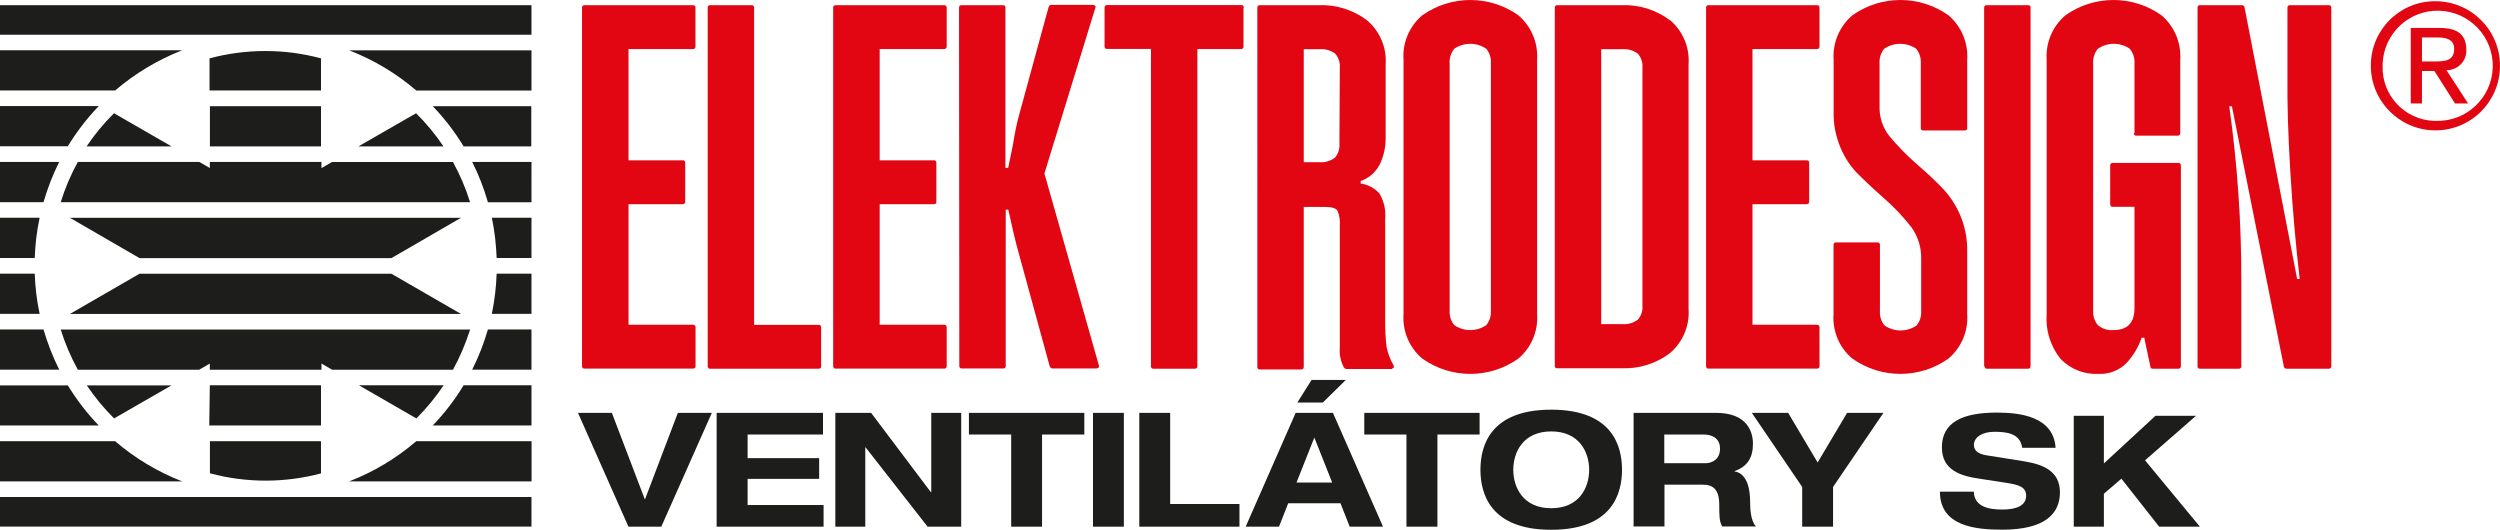
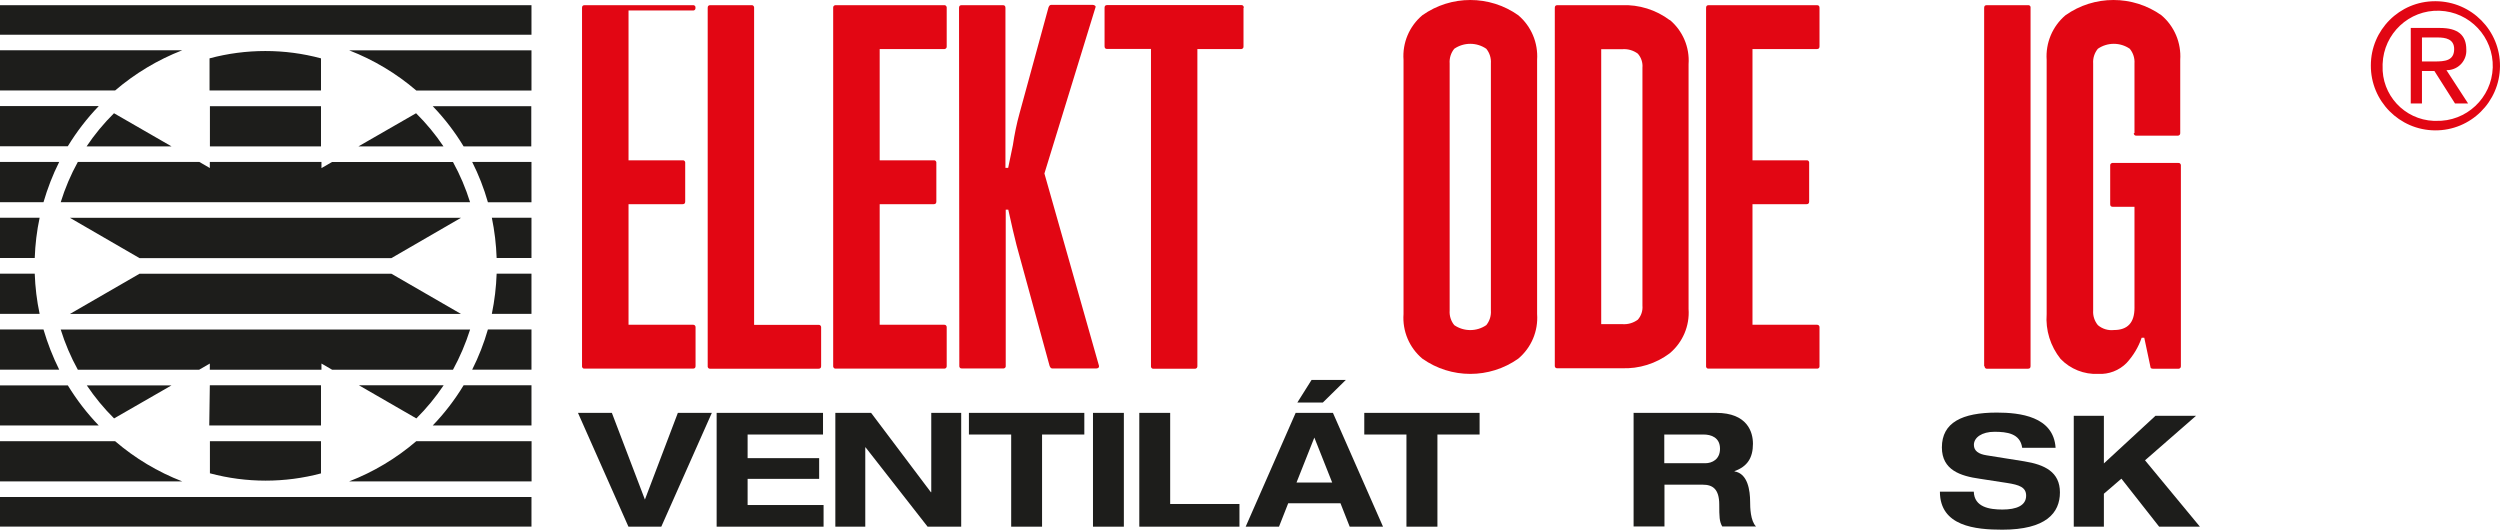
<svg xmlns="http://www.w3.org/2000/svg" width="265.58" height="56.28" version="1.1" viewBox="0 0 265.58 56.28" id="svg139">
  <defs id="defs4">
    <style id="style2">
      .cls-1 {
        fill: #1d1d1b;
      }

      .cls-2 {
        fill: #e20613;
      }
    </style>
  </defs>
  <path class="cls-2" d="m 257.29,6.53 h 1.31 c 1.1,0 2.11,-0.06 2.11,-1.32 0,-1.07 -0.92,-1.23 -1.77,-1.23 h -1.65 z M 256.1,2.97 h 3.1 c 1.9,0 2.8,0.75 2.8,2.29 0.07,1.14 -0.79,2.11 -1.93,2.19 -0.06,0 -0.12,0 -0.18,0 l 2.3,3.54 h -1.39 l -2.19,-3.45 h -1.32 v 3.45 h -1.19 z m 2.67,9.87 c 3.23,0.1 5.93,-2.43 6.04,-5.66 0.1,-3.23 -2.43,-5.93 -5.66,-6.04 -3.23,-0.11 -5.93,2.43 -6.04,5.66 0,0.05 0,0.1 0,0.15 -0.13,3.12 2.3,5.76 5.43,5.89 0.08,0 0.16,0 0.23,0 m 0,-12.71 c 3.79,0.03 6.84,3.12 6.81,6.91 -0.03,3.79 -3.12,6.84 -6.91,6.81 -3.78,-0.03 -6.83,-3.12 -6.81,-6.9 0,-3.77 3.05,-6.82 6.82,-6.82 0.03,0 0.06,0 0.09,0" id="path6" />
-   <path class="cls-2" d="m 66.77,5.2 v 11.83 h 5.75 c 0.13,-0.02 0.25,0.07 0.27,0.21 0,0.02 0,0.04 0,0.06 v 4.11 c 0,0.19 -0.09,0.28 -0.27,0.28 H 66.77 V 34.5 h 6.84 c 0.14,-0.02 0.26,0.08 0.28,0.22 0,0.02 0,0.04 0,0.06 v 4.11 c 0,0.18 -0.09,0.27 -0.28,0.27 H 62.1 c -0.13,0.02 -0.25,-0.07 -0.27,-0.21 0,-0.02 0,-0.04 0,-0.06 V 0.83 c 0,-0.19 0.09,-0.28 0.27,-0.28 h 11.5 c 0.13,-0.02 0.26,0.06 0.28,0.19 0,0.03 0,0.06 0,0.09 v 4.1 c 0.02,0.13 -0.06,0.26 -0.19,0.28 -0.03,0 -0.06,0 -0.09,0 h -6.83 z" id="path8" />
+   <path class="cls-2" d="m 66.77,5.2 v 11.83 h 5.75 c 0.13,-0.02 0.25,0.07 0.27,0.21 0,0.02 0,0.04 0,0.06 v 4.11 c 0,0.19 -0.09,0.28 -0.27,0.28 H 66.77 V 34.5 h 6.84 c 0.14,-0.02 0.26,0.08 0.28,0.22 0,0.02 0,0.04 0,0.06 v 4.11 c 0,0.18 -0.09,0.27 -0.28,0.27 H 62.1 c -0.13,0.02 -0.25,-0.07 -0.27,-0.21 0,-0.02 0,-0.04 0,-0.06 V 0.83 c 0,-0.19 0.09,-0.28 0.27,-0.28 h 11.5 c 0.13,-0.02 0.26,0.06 0.28,0.19 0,0.03 0,0.06 0,0.09 c 0.02,0.13 -0.06,0.26 -0.19,0.28 -0.03,0 -0.06,0 -0.09,0 h -6.83 z" id="path8" />
  <path class="cls-2" d="m 87.23,34.79 v 4.11 c 0,0.18 -0.09,0.27 -0.28,0.27 h -11.5 c -0.13,0.02 -0.25,-0.07 -0.27,-0.21 0,-0.02 0,-0.04 0,-0.06 V 0.83 c 0,-0.19 0.09,-0.28 0.27,-0.28 h 4.38 c 0.14,-0.02 0.26,0.08 0.28,0.22 0,0.02 0,0.04 0,0.06 v 33.68 h 6.84 c 0.14,-0.02 0.26,0.08 0.28,0.22 0,0.02 0,0.04 0,0.06" id="path10" />
  <path class="cls-2" d="m 93.45,5.2 v 11.83 h 5.75 c 0.13,-0.02 0.25,0.07 0.27,0.21 0,0.02 0,0.04 0,0.06 v 4.11 c 0,0.19 -0.09,0.28 -0.27,0.28 H 93.45 V 34.5 h 6.84 c 0.14,-0.02 0.26,0.08 0.28,0.22 0,0.02 0,0.04 0,0.06 v 4.11 c 0.01,0.14 -0.09,0.26 -0.23,0.27 -0.02,0 -0.04,0 -0.05,0 h -11.5 c -0.14,0.02 -0.26,-0.08 -0.28,-0.22 0,-0.02 0,-0.04 0,-0.05 V 0.83 c -0.02,-0.14 0.08,-0.26 0.22,-0.28 0.02,0 0.04,0 0.06,0 h 11.5 c 0.14,-0.02 0.26,0.08 0.28,0.22 0,0.02 0,0.04 0,0.06 v 4.1 c 0.02,0.14 -0.08,0.26 -0.22,0.28 -0.02,0 -0.04,0 -0.06,0 h -6.84 z" id="path12" />
  <path class="cls-2" d="m 101.88,0.83 c 0,-0.19 0.09,-0.28 0.27,-0.28 h 4.39 c 0.18,0 0.27,0.09 0.27,0.28 v 17 h 0.29 l 0.5,-2.41 c 0.17,-1.14 0.4,-2.28 0.71,-3.39 L 111.38,0.8 c 0.07,-0.19 0.16,-0.28 0.27,-0.28 h 4.45 c 0.08,0 0.16,0.03 0.22,0.08 0.07,0.04 0.09,0.13 0.05,0.2 l -5.42,17.63 5.8,20.44 c 0,0.07 0,0.13 -0.05,0.19 -0.06,0.05 -0.14,0.08 -0.22,0.08 h -4.71 c -0.11,0 -0.2,-0.09 -0.27,-0.27 l -3.51,-12.82 c -0.22,-0.84 -0.51,-2.1 -0.88,-3.78 h -0.27 v 16.6 c 0.02,0.13 -0.07,0.25 -0.21,0.27 -0.02,0 -0.04,0 -0.06,0 h -4.39 c -0.13,0.02 -0.25,-0.07 -0.27,-0.21 0,-0.02 0,-0.04 0,-0.06 z" id="path14" />
  <path class="cls-2" d="m 132.1,0.83 v 4.1 c 0.02,0.14 -0.08,0.26 -0.22,0.28 -0.02,0 -0.04,0 -0.06,0 H 127.2 V 38.9 c 0.01,0.14 -0.09,0.26 -0.23,0.27 -0.02,0 -0.04,0 -0.05,0 h -4.38 c -0.13,0.02 -0.25,-0.07 -0.27,-0.21 0,-0.02 0,-0.04 0,-0.06 V 5.2 h -4.66 c -0.18,0 -0.27,-0.09 -0.27,-0.28 v -4.1 c 0,-0.19 0.09,-0.28 0.27,-0.28 h 14.24 c 0.14,-0.02 0.26,0.08 0.28,0.22 0,0.02 0,0.04 0,0.06" id="path16" />
-   <path class="cls-2" d="m 142.33,7.2 c 0.05,-0.55 -0.13,-1.09 -0.49,-1.5 -0.49,-0.36 -1.09,-0.53 -1.7,-0.47 h -1.64 v 12 h 1.6 c 0.61,0.06 1.21,-0.11 1.7,-0.47 0.36,-0.41 0.54,-0.95 0.49,-1.5 z m 5.64,32 h -4.87 c -0.13,0.01 -0.26,-0.05 -0.33,-0.16 -0.35,-0.64 -0.5,-1.37 -0.44,-2.09 v -13 c 0.04,-0.53 -0.04,-1.07 -0.24,-1.56 -0.17,-0.28 -0.63,-0.41 -1.4,-0.41 h -2.19 v 17 c 0,0.18 -0.09,0.27 -0.28,0.27 h -4.38 c -0.13,0.02 -0.25,-0.07 -0.27,-0.21 0,-0.02 0,-0.04 0,-0.06 V 0.83 c 0,-0.19 0.09,-0.28 0.27,-0.28 h 6.26 c 1.83,-0.07 3.63,0.49 5.1,1.59 1.38,1.16 2.13,2.91 2,4.71 v 7.73 c 0.02,1.01 -0.2,2.02 -0.65,2.93 -0.43,0.81 -1.14,1.42 -2,1.72 v 0.27 c 0.77,0.1 1.49,0.48 2,1.07 0.47,0.8 0.68,1.73 0.6,2.66 v 10.74 c -0.01,0.94 0.03,1.88 0.14,2.82 0.13,0.71 0.38,1.38 0.74,2 0.11,0.22 0.05,0.33 -0.17,0.33" id="path18" />
  <path class="cls-2" d="m 157.89,34.54 c 0.36,-0.44 0.53,-1 0.49,-1.56 V 6.74 c 0.04,-0.56 -0.13,-1.12 -0.49,-1.56 -1.02,-0.7 -2.38,-0.7 -3.4,0 -0.36,0.44 -0.53,1 -0.49,1.56 v 26.24 c -0.04,0.56 0.13,1.12 0.49,1.56 1.02,0.7 2.38,0.7 3.4,0 m -6.79,3.56 c -1.39,-1.17 -2.13,-2.93 -2,-4.74 v -27 c -0.13,-1.81 0.61,-3.57 2,-4.74 3.05,-2.16 7.14,-2.16 10.19,0 1.38,1.17 2.12,2.93 2,4.74 v 27 c 0.13,1.81 -0.61,3.57 -2,4.74 -3.05,2.16 -7.14,2.16 -10.19,0" id="path20" />
  <path class="cls-2" d="m 174.48,7.2 c 0.05,-0.55 -0.13,-1.09 -0.49,-1.5 -0.49,-0.36 -1.09,-0.53 -1.7,-0.47 h -2.19 v 29.2 h 2.19 c 0.61,0.06 1.21,-0.11 1.7,-0.47 0.36,-0.41 0.54,-0.95 0.49,-1.5 z m 2.9,-5.09 c 1.38,1.16 2.13,2.91 2,4.71 v 26 c 0.13,1.8 -0.62,3.55 -2,4.71 -1.46,1.1 -3.26,1.66 -5.09,1.59 h -6.85 c -0.13,0.02 -0.25,-0.07 -0.27,-0.21 0,-0.02 0,-0.04 0,-0.06 V 0.83 c 0,-0.19 0.09,-0.28 0.27,-0.28 h 6.85 c 1.83,-0.07 3.63,0.49 5.09,1.59" id="path22" />
  <path class="cls-2" d="m 186.17,5.2 v 11.83 h 5.75 c 0.13,-0.02 0.25,0.07 0.27,0.21 0,0.02 0,0.04 0,0.06 v 4.11 c 0,0.19 -0.09,0.28 -0.27,0.28 h -5.75 V 34.5 h 6.85 c 0.14,-0.01 0.26,0.09 0.27,0.23 0,0.02 0,0.04 0,0.05 v 4.11 c 0.02,0.13 -0.07,0.25 -0.21,0.27 -0.02,0 -0.04,0 -0.06,0 h -11.51 c -0.13,0.02 -0.25,-0.07 -0.27,-0.21 0,-0.02 0,-0.04 0,-0.06 V 0.83 c 0,-0.19 0.09,-0.28 0.27,-0.28 h 11.51 c 0.18,0 0.27,0.09 0.27,0.28 v 4.1 c 0,0.19 -0.09,0.28 -0.27,0.28 h -6.85 z" id="path24" />
-   <path class="cls-2" d="m 196.78,38.1 c -1.39,-1.17 -2.13,-2.93 -2,-4.74 v -7.34 c -0.02,-0.13 0.07,-0.25 0.21,-0.27 0.02,0 0.04,0 0.06,0 h 4.38 c 0.19,0 0.28,0.09 0.28,0.27 v 7 c -0.04,0.56 0.13,1.12 0.49,1.56 1.02,0.7 2.38,0.7 3.4,0 0.36,-0.44 0.53,-1 0.49,-1.56 V 27.5 c 0.03,-1.18 -0.32,-2.34 -1,-3.31 -0.92,-1.19 -1.96,-2.28 -3.1,-3.26 -1.24,-1.1 -2.18,-2 -2.82,-2.66 -0.71,-0.77 -1.27,-1.66 -1.67,-2.63 -0.49,-1.19 -0.74,-2.46 -0.71,-3.75 V 6.36 c -0.12,-1.81 0.62,-3.57 2,-4.74 3.05,-2.16 7.14,-2.16 10.19,0 1.38,1.17 2.12,2.93 2,4.74 v 7.23 c 0.02,0.13 -0.07,0.25 -0.21,0.27 -0.02,0 -0.04,0 -0.06,0 h -4.39 c -0.13,0.02 -0.25,-0.07 -0.27,-0.21 0,-0.02 0,-0.04 0,-0.06 V 6.74 c 0.04,-0.56 -0.13,-1.12 -0.49,-1.56 -1.02,-0.7 -2.38,-0.7 -3.4,0 -0.36,0.44 -0.53,1 -0.49,1.56 v 4.6 c -0.03,1.11 0.33,2.19 1,3.07 0.91,1.1 1.92,2.13 3,3.07 1.17,1 2.1,1.9 2.79,2.63 0.75,0.81 1.35,1.75 1.78,2.76 0.51,1.2 0.76,2.5 0.74,3.81 v 6.68 c 0.13,1.81 -0.62,3.57 -2,4.74 -3.05,2.16 -7.14,2.16 -10.19,0" id="path26" />
  <path class="cls-2" d="M 210.78,38.9 V 0.83 c 0,-0.19 0.09,-0.28 0.27,-0.28 h 4.38 c 0.13,-0.02 0.26,0.06 0.28,0.19 0,0.03 0,0.06 0,0.09 V 38.9 c 0,0.18 -0.09,0.27 -0.28,0.27 h -4.33 c -0.13,0.02 -0.25,-0.07 -0.27,-0.21 0,-0.02 0,-0.04 0,-0.06" id="path28" />
  <path class="cls-2" d="m 226.75,14.14 v -7.4 c 0.04,-0.56 -0.14,-1.12 -0.5,-1.56 -1.02,-0.7 -2.37,-0.7 -3.39,0 -0.36,0.44 -0.54,1 -0.5,1.56 v 26.24 c -0.04,0.56 0.14,1.12 0.5,1.56 0.47,0.4 1.09,0.59 1.7,0.52 1.46,0 2.19,-0.78 2.19,-2.35 V 21.97 h -2.3 c -0.19,0 -0.28,-0.09 -0.28,-0.27 v -4.11 c -0.02,-0.14 0.08,-0.26 0.22,-0.28 0.02,0 0.04,0 0.06,0 h 6.95 c 0.14,-0.02 0.26,0.08 0.28,0.22 0,0.02 0,0.04 0,0.06 V 38.9 c 0.01,0.14 -0.09,0.26 -0.23,0.27 -0.02,0 -0.04,0 -0.05,0 h -2.68 c -0.19,0 -0.28,-0.07 -0.28,-0.22 l -0.65,-3.07 h -0.28 c -0.34,1 -0.89,1.91 -1.61,2.69 -0.79,0.79 -1.88,1.21 -3,1.15 -1.5,0.07 -2.96,-0.51 -4,-1.59 -1.08,-1.35 -1.61,-3.05 -1.48,-4.77 v -27 c -0.12,-1.81 0.62,-3.57 2,-4.74 3.05,-2.16 7.14,-2.16 10.19,0 1.38,1.17 2.12,2.93 2,4.74 v 7.78 c 0.01,0.14 -0.09,0.26 -0.23,0.27 -0.02,0 -0.04,0 -0.05,0 h -4.38 c -0.13,0.02 -0.25,-0.07 -0.27,-0.21 0,-0.02 0,-0.04 0,-0.06" id="path30" />
-   <path class="cls-2" d="M 233.45,38.9 V 0.83 c -0.02,-0.13 0.06,-0.26 0.19,-0.28 0.03,0 0.06,0 0.09,0 h 4.44 c 0.13,0 0.25,0.09 0.27,0.22 l 5.59,28.87 h 0.27 c -0.44,-3.8 -0.77,-7.63 -1,-11.48 -0.23,-3.85 -0.33,-7.13 -0.3,-9.83 v -7.5 c 0,-0.19 0.09,-0.28 0.27,-0.28 h 4.11 c 0.14,-0.02 0.26,0.08 0.28,0.22 0,0.02 0,0.04 0,0.06 V 38.9 c 0.01,0.14 -0.09,0.26 -0.23,0.27 -0.02,0 -0.04,0 -0.05,0 h -4.43 c -0.19,0 -0.3,-0.07 -0.33,-0.22 L 237.1,11.29 h -0.28 c 0.87,6.2 1.3,12.46 1.28,18.73 v 8.88 c 0.02,0.13 -0.07,0.25 -0.21,0.27 -0.02,0 -0.04,0 -0.06,0 h -4.11 c -0.19,0 -0.28,-0.09 -0.28,-0.27" id="path32" />
  <path class="cls-1" d="M 12.23,46.87 H 0 v 4.27 h 19.36 c -2.6,-1.01 -5.01,-2.45 -7.13,-4.27 M 34.1,9.62 V 6.2 C 32.17,5.68 30.19,5.42 28.19,5.42 c -2,0 -4,0.26 -5.93,0.78 V 9.61 H 34.1 Z m 0,5.93 V 11.28 H 22.3 v 4.27 z m -24.88,0 h 9 l -6.11,-3.52 c -1.08,1.07 -2.06,2.25 -2.91,3.52 m 37.91,0 C 46.26,14.28 45.28,13.1 44.2,12.03 l -6.12,3.52 z m 2.83,5.94 C 49.48,20.01 48.87,18.57 48.12,17.21 H 35.27 l -1.12,0.65 V 17.2 H 22.29 v 0.65 L 21.17,17.2 H 8.27 c -0.75,1.36 -1.36,2.79 -1.82,4.28 h 43.49 z m -8.36,5.93 7.39,-4.28 H 7.43 l 7.39,4.28 z m 7.39,5.93 -7.39,-4.27 H 14.82 l -7.39,4.27 z m -0.85,5.93 c 0.74,-1.36 1.35,-2.79 1.82,-4.27 H 6.45 c 0.46,1.48 1.07,2.91 1.82,4.27 h 12.88 l 1.14,-0.66 v 0.66 h 11.86 v -0.66 l 1.14,0.66 z m -36,5.17 6.1,-3.51 h -9 c 0.85,1.26 1.82,2.44 2.9,3.51 m 32.11,0 c 1.08,-1.07 2.05,-2.25 2.9,-3.52 h -9 z m -22,0.75 H 34.1 V 40.93 H 22.29 Z M 34.1,50.28 V 46.87 H 22.3 v 3.41 c 3.88,1.04 7.96,1.04 11.84,0 M 7.2,40.94 H 0 V 45.2 H 10.49 C 9.24,43.9 8.14,42.47 7.2,40.93 M 4.62,35 H 0 v 4.27 H 6.29 C 5.61,37.9 5.05,36.47 4.62,35 M 3.69,29.07 H 0 v 4.27 H 4.21 C 3.91,31.94 3.74,30.51 3.69,29.07 M 4.21,23.13 H 0 v 4.28 H 3.69 C 3.74,25.97 3.91,24.54 4.21,23.13 M 6.29,17.2 H 0 v 4.28 H 4.62 C 5.05,20.01 5.6,18.57 6.29,17.2 m 4.2,-5.93 H 0 v 4.27 H 7.2 C 8.14,14 9.24,12.57 10.49,11.27 M 19.36,5.34 H 0 V 9.61 H 12.23 C 14.35,7.8 16.76,6.35 19.36,5.34 M 0,3.69 H 56.46 V 0.55 H 0 Z M 44.22,9.62 H 56.46 V 5.35 H 37.1 c 2.6,1.01 5.01,2.45 7.13,4.27 m 5,5.93 h 7.21 V 11.28 H 45.97 c 1.25,1.3 2.35,2.73 3.28,4.27 m 2.58,5.94 h 4.63 V 17.2 h -6.3 c 0.69,1.37 1.25,2.8 1.67,4.28 m 0.93,5.93 h 3.7 v -4.28 h -4.21 c 0.29,1.41 0.46,2.84 0.51,4.28 m -0.51,5.93 h 4.21 v -4.27 h -3.7 c -0.05,1.44 -0.22,2.86 -0.51,4.27 m -2.09,5.93 h 6.3 V 35 h -4.63 c -0.42,1.47 -0.98,2.9 -1.67,4.27 m -4.19,5.93 h 10.49 v -4.27 h -7.21 c -0.93,1.54 -2.03,2.97 -3.28,4.27 M 37.1,51.14 H 56.47 V 46.87 H 44.22 c -2.12,1.82 -4.53,3.26 -7.13,4.27 m 19.37,4.8 V 52.8 H 0 v 3.14 z" id="path34" />
  <g id="g134">
    <polygon class="cls-1" points="66.76,55.95 70.25,55.95 75.62,43.86 72.01,43.86 68.51,53.07 65,43.86 61.4,43.86 " id="polygon108" />
    <polygon class="cls-1" points="87.02,50.87 87.02,48.67 79.42,48.67 79.42,46.16 87.43,46.16 87.43,43.86 76.13,43.86 76.13,55.95 87.49,55.95 87.49,53.65 79.42,53.65 79.42,50.87 " id="polygon110" />
    <polygon class="cls-1" points="91.92,55.95 91.92,47.52 91.95,47.52 98.54,55.95 102.11,55.95 102.11,43.86 98.93,43.86 98.93,52.29 98.89,52.29 92.54,43.86 88.74,43.86 88.74,55.95 " id="polygon112" />
    <polygon class="cls-1" points="107.42,46.16 107.42,55.95 110.7,55.95 110.7,46.16 115.19,46.16 115.19,43.86 102.93,43.86 102.93,46.16 " id="polygon114" />
    <rect class="cls-1" x="116.11" y="43.86" width="3.28" height="12.09" id="rect116" />
    <polygon class="cls-1" points="121.03,43.86 121.03,55.95 131.67,55.95 131.67,53.54 124.31,53.54 124.31,43.86 " id="polygon118" />
    <path class="cls-1" d="m 139.62,46.47 1.9,4.79 h -3.79 l 1.9,-4.79 z m -1.98,-2.61 -5.31,12.09 h 3.54 l 0.98,-2.49 h 5.55 l 0.98,2.49 h 3.54 L 141.6,43.86 Z m 1.69,-3.5 -1.51,2.4 h 2.71 l 2.44,-2.4 z" id="path120" />
    <polygon class="cls-1" points="149.41,46.16 149.41,55.95 152.7,55.95 152.7,46.16 157.18,46.16 157.18,43.86 144.93,43.86 144.93,46.16 " id="polygon122" />
-     <path class="cls-1" d="m 164.79,53.99 c 2.98,0 4.03,-2.2 4.03,-4.08 0,-1.88 -1.05,-4.08 -4.03,-4.08 -2.98,0 -4.03,2.2 -4.03,4.08 0,1.88 1.05,4.08 4.03,4.08 m 0,-10.47 c 6.5,0 7.52,3.86 7.52,6.38 0,2.52 -1.02,6.38 -7.52,6.38 -6.5,0 -7.52,-3.86 -7.52,-6.38 0,-2.52 1.02,-6.38 7.52,-6.38" id="path124" />
    <path class="cls-1" d="m 176.8,49.21 h 4.35 c 0.73,0 1.57,-0.41 1.57,-1.54 0,-1.2 -0.95,-1.51 -1.74,-1.51 h -4.18 z m -3.28,-5.35 h 8.79 c 3.33,0 3.91,2.05 3.91,3.28 0,1.49 -0.59,2.42 -1.96,2.91 v 0.03 c 1.42,0.22 1.66,2.05 1.66,3.23 0,0.59 0.03,2.03 0.63,2.62 h -3.59 c -0.31,-0.52 -0.32,-1.07 -0.32,-2.32 0,-1.69 -0.73,-2.12 -1.74,-2.12 h -4.08 v 4.44 h -3.28 V 43.84 Z" id="path126" />
-     <polygon class="cls-1" points="196.22,43.86 193.09,49.13 189.96,43.86 186.1,43.86 191.45,51.73 191.45,55.95 194.73,55.95 194.73,51.73 200.08,43.86 " id="polygon128" />
    <path class="cls-1" d="m 218.37,47.58 c -0.21,-3.35 -3.81,-3.75 -6.24,-3.75 -3.7,0 -5.84,1.06 -5.84,3.7 0,2.41 1.98,3.04 4.03,3.33 l 2.92,0.45 c 1.27,0.2 2,0.45 2,1.35 0,1.04 -1.01,1.47 -2.52,1.47 -1.39,0 -2.99,-0.26 -3.04,-1.9 h -3.6 c 0,3.68 3.78,4.04 6.63,4.04 4.64,0 6.12,-1.78 6.12,-3.96 0,-2.18 -1.63,-2.95 -3.78,-3.3 l -4.01,-0.64 c -0.84,-0.13 -1.35,-0.46 -1.35,-1.11 0,-0.79 0.86,-1.39 2.18,-1.39 1.32,0 2.74,0.17 2.95,1.7 h 3.55 z" id="path130" />
    <polygon class="cls-1" points="223.5,52.45 225.36,50.85 229.37,55.95 233.7,55.95 227.87,48.9 233.29,44.17 228.98,44.17 223.5,49.23 223.5,44.17 220.3,44.17 220.3,55.95 223.5,55.95 " id="polygon132" />
  </g>
</svg>